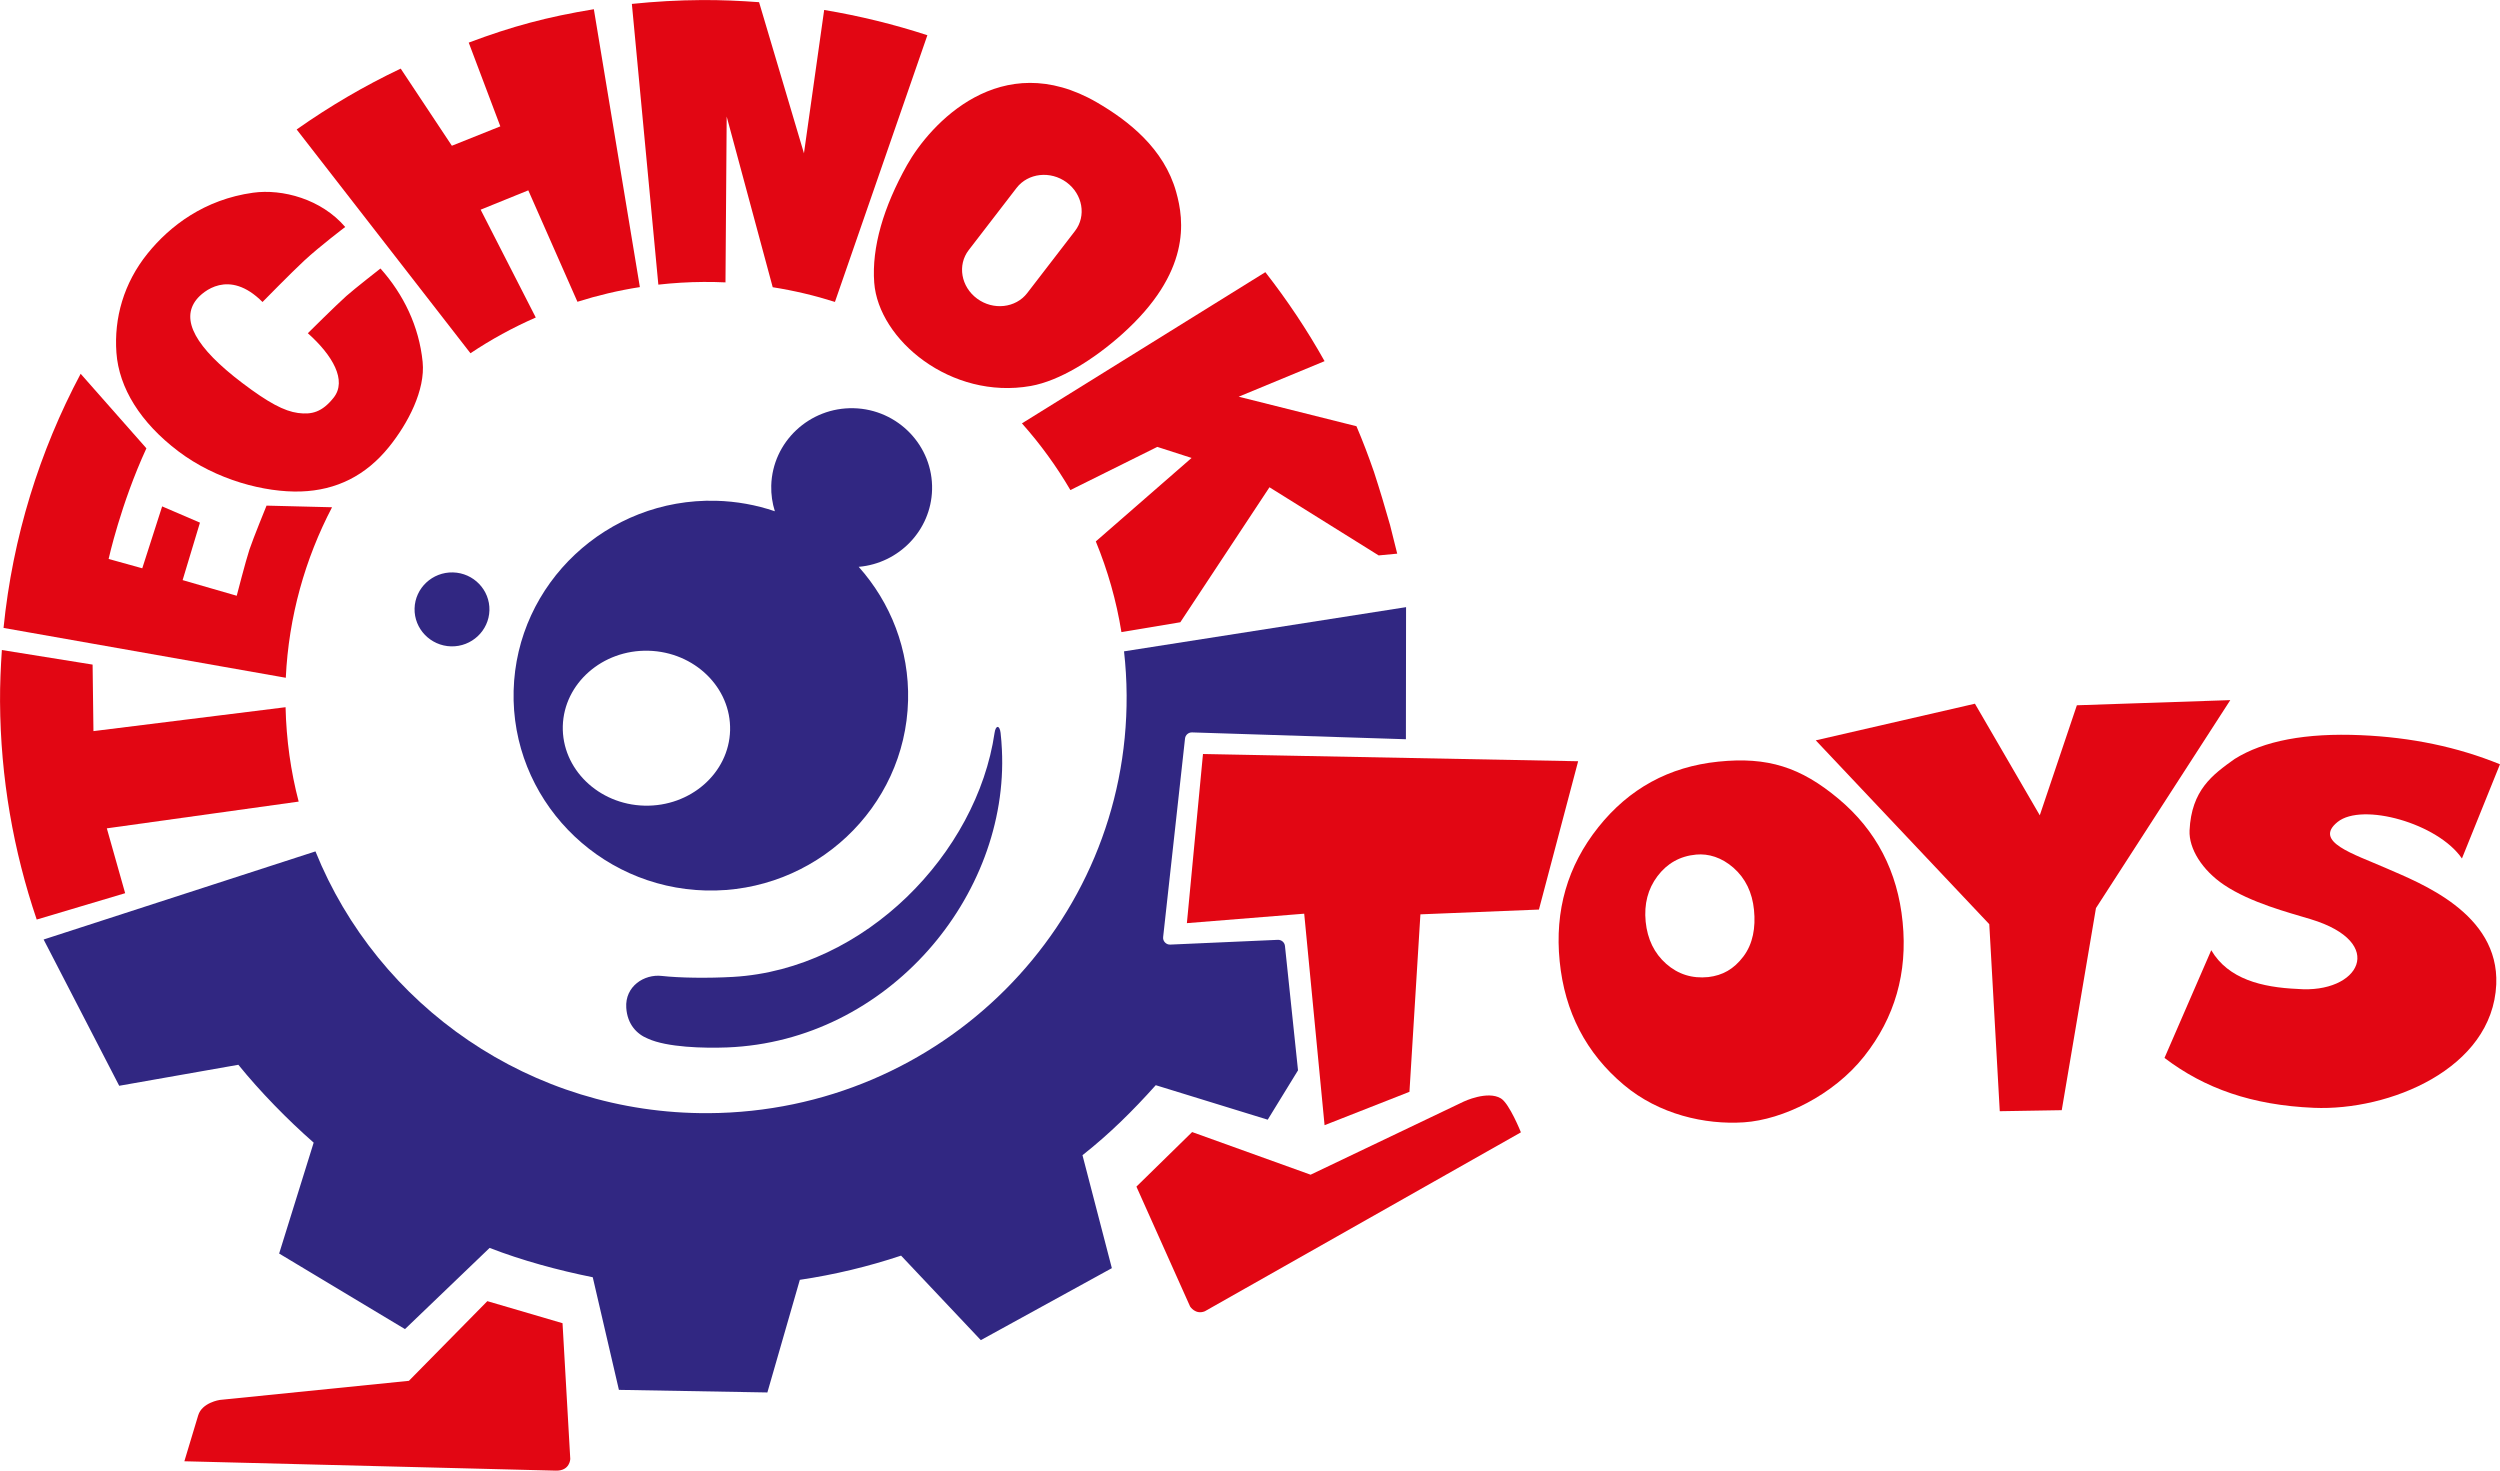
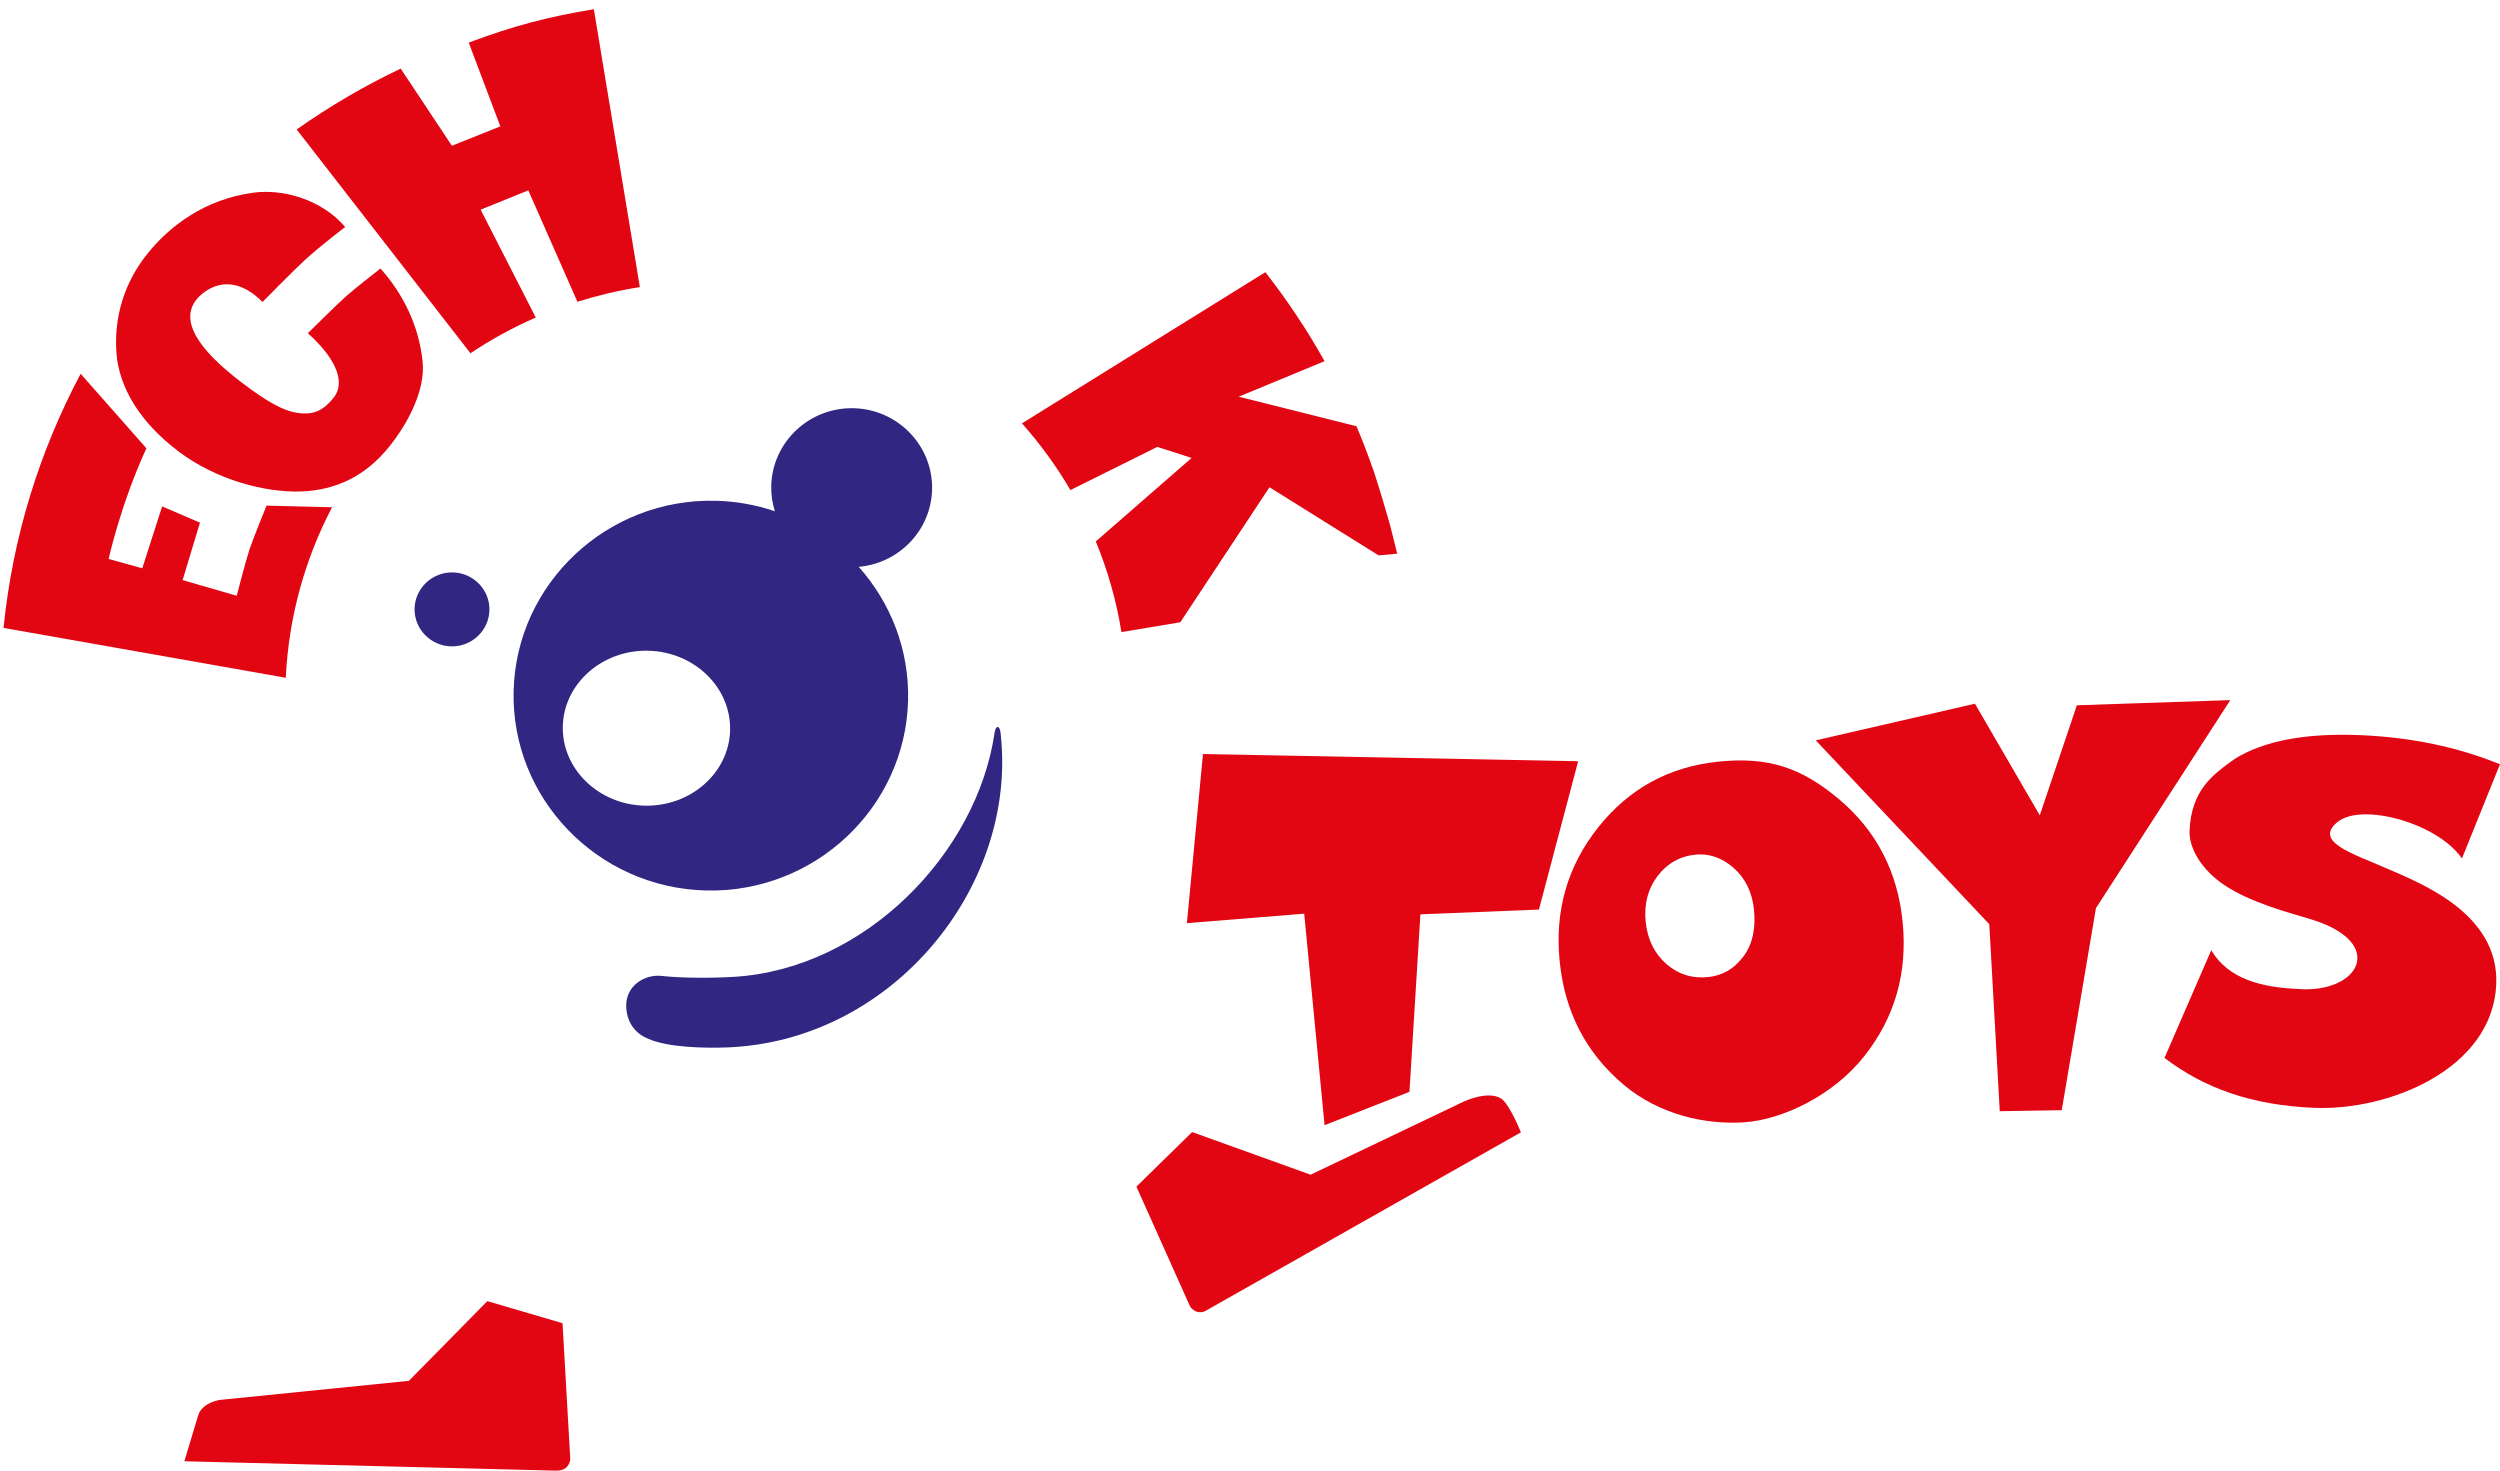
<svg xmlns="http://www.w3.org/2000/svg" xmlns:ns1="http://sodipodi.sourceforge.net/DTD/sodipodi-0.dtd" xmlns:ns2="http://www.inkscape.org/namespaces/inkscape" version="1.1" id="svg1" width="554.588" height="326.251" viewBox="0 0 554.588 326.251" ns1:docname="Лого партнерів (оновлений).ai" ns2:version="1.4 (86a8ad7, 2024-10-11)">
  <defs id="defs1">
    <clipPath id="clipPath2156">
      <path d="M 0,3183 H 3956 V 0 H 0 Z" transform="translate(-2624.212,-1774.341)" id="path2156" />
    </clipPath>
    <clipPath id="clipPath2158">
      <path d="M 0,3183 H 3956 V 0 H 0 Z" transform="translate(-2524.396,-1797.104)" id="path2158" />
    </clipPath>
    <clipPath id="clipPath2160">
      <path d="M 0,3183 H 3956 V 0 H 0 Z" transform="translate(-2579.882,-1830.372)" id="path2160" />
    </clipPath>
    <clipPath id="clipPath2162">
      <path d="M 0,3183 H 3956 V 0 H 0 Z" transform="translate(-2446.712,-1751.404)" id="path2162" />
    </clipPath>
    <clipPath id="clipPath2164">
-       <path d="M 0,3183 H 3956 V 0 H 0 Z" transform="translate(-2624.983,-1817.454)" id="path2164" />
-     </clipPath>
+       </clipPath>
    <clipPath id="clipPath2166">
      <path d="M 0,3183 H 3956 V 0 H 0 Z" transform="translate(-2465.492,-1797.195)" id="path2166" />
    </clipPath>
    <clipPath id="clipPath2168">
      <path d="M 0,3183 H 3956 V 0 H 0 Z" transform="translate(-2695.84,-1673.127)" id="path2168" />
    </clipPath>
    <clipPath id="clipPath2170">
      <path d="M 0,3183 H 3956 V 0 H 0 Z" transform="translate(-2527.205,-1639.396)" id="path2170" />
    </clipPath>
    <clipPath id="clipPath2172">
      <path d="M 0,3183 H 3956 V 0 H 0 Z" transform="translate(-2463.896,-1718.059)" id="path2172" />
    </clipPath>
    <clipPath id="clipPath2174">
      <path d="M 0,3183 H 3956 V 0 H 0 Z" transform="translate(-2553.338,-1721.834)" id="path2174" />
    </clipPath>
    <clipPath id="clipPath2176">
      <path d="M 0,3183 H 3956 V 0 H 0 Z" transform="translate(-2515.098,-1754.645)" id="path2176" />
    </clipPath>
    <clipPath id="clipPath2178">
      <path d="M 0,3183 H 3956 V 0 H 0 Z" transform="translate(-2638.414,-1675.326)" id="path2178" />
    </clipPath>
    <clipPath id="clipPath2180">
      <path d="M 0,3183 H 3956 V 0 H 0 Z" transform="translate(-2553.924,-1683.069)" id="path2180" />
    </clipPath>
    <clipPath id="clipPath2182">
      <path d="M 0,3183 H 3956 V 0 H 0 Z" transform="translate(-2736.183,-1696.738)" id="path2182" />
    </clipPath>
    <clipPath id="clipPath2184">
      <path d="M 0,3183 H 3956 V 0 H 0 Z" transform="translate(-2791.664,-1738.535)" id="path2184" />
    </clipPath>
    <clipPath id="clipPath2186">
      <path d="M 0,3183 H 3956 V 0 H 0 Z" transform="translate(-2835.044,-1719.123)" id="path2186" />
    </clipPath>
    <clipPath id="clipPath2188">
      <path d="M 0,3183 H 3956 V 0 H 0 Z" transform="translate(-2660.318,-1730.156)" id="path2188" />
    </clipPath>
  </defs>
  <g id="layer-MC0" ns2:groupmode="layer" ns2:label="Шар 1" transform="translate(-3261.497,-1769.498)">
    <g id="g2698">
      <path id="path2155" d="M 0,0 14.463,7.185 20.168,5.346 4.229,-8.545 c 1.966,-4.789 3.422,-9.836 4.263,-15.091 l 9.799,1.637 14.838,22.465 18.172,-11.342 3.087,0.293 c -0.199,0.851 -0.972,3.907 -1.188,4.749 -0.789,2.805 -1.721,5.912 -2.676,8.841 -0.89,2.578 -1.856,5.124 -2.92,7.616 l -19.598,4.914 14.291,5.915 c -2.904,5.196 -6.21,10.138 -9.854,14.809 L -8.065,11.1 C -5.024,7.684 -2.319,3.968 0,0" style="fill:#e20613;fill-opacity:1;fill-rule:nonzero;stroke:none" transform="matrix(1.333,0,0,-1.333,3498.949,1878.212)" clip-path="url(#clipPath2156)" />
      <path id="path2157" d="M 0,0 C 3.421,2.288 7.059,4.278 10.87,5.948 L 1.694,23.893 9.625,27.111 17.803,8.566 c 3.365,1.065 6.831,1.889 10.391,2.442 L 20.535,57.253 C 12.772,55.976 6.879,54.396 -0.288,51.694 l 5.26,-13.935 -8.065,-3.226 -8.515,12.836 c -6.084,-2.888 -11.868,-6.29 -17.314,-10.128 z" style="fill:#e20613;fill-opacity:1;fill-rule:nonzero;stroke:none" transform="matrix(1.333,0,0,-1.333,3365.861,1847.861)" clip-path="url(#clipPath2158)" />
-       <path id="path2159" d="m 0,0 -7.469,25.146 c -3.142,0.231 -6.311,0.375 -9.518,0.357 -3.934,-0.024 -7.82,-0.246 -11.652,-0.643 l 4.407,-46.718 c 2.475,0.275 4.981,0.432 7.525,0.447 1.224,0.007 2.441,-0.017 3.648,-0.072 l 0.2,27.597 7.66,-28.403 c 3.548,-0.559 7.005,-1.381 10.355,-2.446 L 20.54,19.647 C 14.984,21.46 9.249,22.872 3.364,23.853 Z" style="fill:#e20613;fill-opacity:1;fill-rule:nonzero;stroke:none" transform="matrix(1.333,0,0,-1.333,3439.842,1803.504)" clip-path="url(#clipPath2160)" />
      <path id="path2161" d="m 0,0 45.92,-8.109 1.052,-0.186 c 0.483,10.19 3.214,19.801 7.698,28.376 l -10.901,0.272 c 0,0 -2.233,-5.467 -2.848,-7.318 -0.626,-1.897 -2.115,-7.681 -2.115,-7.681 l -9.004,2.603 2.884,9.563 -6.291,2.706 -3.309,-10.303 -5.6,1.555 c 0,0 2.014,9.144 6.287,18.412 L 12.833,42.294 C 5.991,29.425 1.519,15.139 0,0" style="fill:#e20613;fill-opacity:1;fill-rule:nonzero;stroke:none" transform="matrix(1.333,0,0,-1.333,3262.282,1908.794)" clip-path="url(#clipPath2162)" />
      <path id="path2163" d="m 0,0 -7.963,-10.347 c -1.915,-2.486 -5.646,-2.901 -8.328,-0.924 -2.691,1.977 -3.319,5.597 -1.404,8.082 l 7.964,10.347 c 1.913,2.484 5.638,2.901 8.325,0.929 C 1.278,6.104 1.91,2.488 0,0 m 3.638,21.391 c -15.988,9.264 -27.734,-3.552 -31.611,-10.453 -3.897,-6.961 -5.879,-13.647 -5.446,-19.539 0.707,-9.513 12.781,-19.551 26.057,-17.198 4.792,0.852 10.452,4.392 15.115,8.547 11.628,10.357 10.405,19.016 9.078,23.738 -2.016,7.233 -7.96,11.863 -13.193,14.905" style="fill:#e20613;fill-opacity:1;fill-rule:nonzero;stroke:none" transform="matrix(1.333,0,0,-1.333,3499.978,1820.728)" clip-path="url(#clipPath2164)" />
      <path id="path2165" d="m 0,0 c 0.424,-5.876 4.015,-11.64 10.294,-16.399 6.33,-4.795 14.442,-6.884 20.394,-6.695 5.953,0.197 10.832,2.659 14.668,7.405 3.18,3.94 6.073,9.483 5.605,14.157 -0.593,5.91 -3.167,11.234 -7.019,15.545 0,0 -4.352,-3.4 -5.674,-4.575 -1.701,-1.517 -6.412,-6.196 -6.412,-6.196 4.133,-3.68 6.554,-7.881 4.29,-10.731 -1.922,-2.422 -3.661,-2.844 -5.921,-2.543 -2.283,0.303 -4.935,1.701 -9.295,5.006 -7.776,5.896 -10.306,10.531 -7.578,13.911 0.976,1.201 5.325,5.204 10.961,-0.447 0,0 4.847,4.941 6.931,6.874 2.632,2.438 6.831,5.609 6.831,5.609 -3.967,4.645 -10.45,6.382 -15.34,5.703 C 14.686,25.508 8.917,21.134 5.189,16.511 1.195,11.561 -0.411,5.742 0,0" style="fill:#e20613;fill-opacity:1;fill-rule:nonzero;stroke:none" transform="matrix(1.333,0,0,-1.333,3287.323,1847.74)" clip-path="url(#clipPath2166)" />
      <path id="path2167" d="m 0,0 c -2.225,1.353 -6.184,-0.526 -6.184,-0.526 l -25.487,-12.172 -19.716,7.099 -9.272,-9.081 8.936,-19.953 c 0,0 0.886,-1.421 2.449,-0.792 L 3.327,-5.645 C 3.327,-5.645 1.422,-0.87 0,0" style="fill:#e20613;fill-opacity:1;fill-rule:nonzero;stroke:none" transform="matrix(1.333,0,0,-1.333,3594.453,2013.164)" clip-path="url(#clipPath2168)" />
      <path id="path2169" d="m 0,0 -13.053,-13.259 -31.464,-3.179 c 0,0 -2.969,-0.426 -3.606,-2.576 -0.575,-1.907 -2.299,-7.633 -2.299,-7.633 l 61.824,-1.559 c 2.346,-0.058 2.399,1.933 2.399,1.933 l -1.289,22.604 z" style="fill:#e20613;fill-opacity:1;fill-rule:nonzero;stroke:none" transform="matrix(1.333,0,0,-1.333,3369.607,2058.139)" clip-path="url(#clipPath2170)" />
-       <path id="path2171" d="m 0,0 31.925,4.452 c -1.316,5.034 -2.056,10.294 -2.18,15.708 l -31.972,-3.979 -0.141,11.07 -15.099,2.425 c -0.192,-2.844 -0.322,-5.705 -0.305,-8.602 0.076,-12.678 2.235,-24.854 6.103,-36.252 l 14.718,4.386 z" style="fill:#e20613;fill-opacity:1;fill-rule:nonzero;stroke:none" transform="matrix(1.333,0,0,-1.333,3285.195,1953.255)" clip-path="url(#clipPath2172)" />
      <path id="path2173" d="m 0,0 c -7.655,0.188 -13.764,6.138 -13.582,13.242 0.191,7.098 6.593,12.734 14.255,12.54 C 8.345,25.585 14.44,19.638 14.259,12.537 14.076,5.436 7.672,-0.195 0,0 m -21.765,19.136 c -0.463,-17.863 13.903,-32.796 31.98,-33.254 18.075,-0.454 33.199,13.736 33.663,31.599 0.219,8.498 -2.921,16.332 -8.216,22.263 6.68,0.574 12.036,6.056 12.21,12.84 0.19,7.279 -5.668,13.37 -13.032,13.556 -7.38,0.186 -13.54,-5.6 -13.733,-12.885 -0.038,-1.484 0.176,-2.917 0.601,-4.263 -3.086,1.052 -6.383,1.66 -9.812,1.746 -18.077,0.457 -33.201,-13.739 -33.661,-31.602" style="fill:#312782;fill-opacity:1;fill-rule:nonzero;stroke:none" transform="matrix(1.333,0,0,-1.333,3404.45,1948.221)" clip-path="url(#clipPath2174)" />
      <path id="path2175" d="m 0,0 c -0.088,-3.385 2.643,-6.221 6.074,-6.309 3.425,-0.086 6.294,2.607 6.383,5.997 0.09,3.389 -2.64,6.225 -6.069,6.309 C 2.961,6.083 0.088,3.391 0,0" style="fill:#312782;fill-opacity:1;fill-rule:nonzero;stroke:none" transform="matrix(1.333,0,0,-1.333,3353.464,1904.474)" clip-path="url(#clipPath2176)" />
-       <path id="path2177" d="m 0,0 18.632,-5.741 5.041,8.214 -2.172,20.699 c -0.063,0.599 -0.585,1.044 -1.193,1.017 L 2.423,23.399 C 2.077,23.383 1.771,23.507 1.534,23.757 1.297,24.007 1.192,24.314 1.229,24.656 L 4.87,57.698 c 0.066,0.592 0.578,1.031 1.18,1.012 L 41.629,57.573 41.655,79.555 -5.28,72.201 c 0.268,-2.401 0.418,-4.837 0.432,-7.305 0.228,-38.185 -30.92,-69.327 -69.568,-69.551 -29.646,-0.173 -55.073,17.903 -65.426,43.564 l -45.238,-14.665 12.578,-24.341 19.83,3.496 c 3.598,-4.45 8.213,-9.175 12.533,-12.958 l -5.746,-18.457 20.94,-12.576 14.088,13.514 c 5.328,-2.078 11.426,-3.733 17.162,-4.884 l 4.352,-18.741 24.708,-0.432 5.402,18.744 c 5.785,0.859 11.416,2.219 16.849,4.027 l 13.271,-14.064 21.805,11.98 -4.888,18.798 C -7.692,-8.1 -3.817,-4.265 0,0" style="fill:#312782;fill-opacity:1;fill-rule:nonzero;stroke:none" transform="matrix(1.333,0,0,-1.333,3517.885,2010.232)" clip-path="url(#clipPath2178)" />
      <path id="path2179" d="m 0,0 c 3.167,-1.455 9.343,-1.611 13.199,-1.461 26.775,1.054 46.901,25.25 45.708,49.544 -0.042,0.937 -0.114,1.87 -0.217,2.791 -0.159,1.346 -0.813,1.325 -1.003,0.018 C 54.762,30.89 36.148,11.559 14.2,10.28 10.005,10.039 5.209,10.108 2.303,10.438 -0.6,10.772 -3.843,8.729 -3.607,5.135 -3.428,2.395 -1.862,0.746 0,0" style="fill:#312782;fill-opacity:1;fill-rule:nonzero;stroke:none" transform="matrix(1.333,0,0,-1.333,3405.232,1999.908)" clip-path="url(#clipPath2180)" />
      <path id="path2181" d="m 0,0 c -1.605,-2.123 -3.466,-3.14 -5.827,-3.424 -2.707,-0.278 -5.045,0.458 -7.025,2.207 -1.976,1.746 -3.118,4.086 -3.413,7.012 -0.285,2.935 0.37,5.45 1.962,7.568 1.595,2.117 3.74,3.352 6.449,3.597 2.037,0.183 4.222,-0.456 6.213,-2.203 C 0.336,13.007 1.475,10.676 1.766,7.741 2.057,4.815 1.591,2.112 0,0 M 15.826,26.245 C 9.543,31.504 4.042,33.273 -4.178,32.427 -12.38,31.58 -19.035,27.938 -24.155,21.501 -29.272,15.066 -31.417,7.64 -30.578,-0.781 c 0.835,-8.445 4.399,-15.307 10.685,-20.59 5.84,-4.916 13.505,-6.655 19.974,-6.227 6.468,0.429 14.887,4.507 20.005,10.972 5.121,6.459 7.254,13.91 6.413,22.355 -0.827,8.418 -4.39,15.262 -10.673,20.516" style="fill:#e20613;fill-opacity:1;fill-rule:nonzero;stroke:none" transform="matrix(1.333,0,0,-1.333,3648.244,1981.682)" clip-path="url(#clipPath2182)" />
      <path id="path2183" d="m 0,0 -6.172,-18.312 -10.792,18.574 -26.489,-6.098 28.877,-30.594 1.744,-31.124 10.315,0.171 5.693,33.628 22.355,34.614 z" style="fill:#e20613;fill-opacity:1;fill-rule:nonzero;stroke:none" transform="matrix(1.333,0,0,-1.333,3722.219,1925.953)" clip-path="url(#clipPath2184)" />
      <path id="path2185" d="M 0,0 C 4.093,3.293 16.699,-0.226 20.691,-6.08 L 27.02,9.597 c -7.033,2.873 -14.747,4.485 -23.129,4.844 -9.178,0.397 -16.193,-0.928 -21.039,-3.968 -3.685,-2.625 -7.168,-5.169 -7.489,-11.875 -0.145,-3.031 2.103,-6.631 5.75,-9.077 4.423,-2.968 10.688,-4.577 14.402,-5.703 12.882,-3.903 8.087,-12.464 -2.206,-11.607 -5.878,0.26 -11.503,1.62 -14.336,6.444 l -7.782,-17.924 c 6.707,-5.097 14.56,-7.864 24.857,-8.305 12.497,-0.535 29.73,6.445 30.355,20.547 0.494,11.881 -12.755,16.89 -18.274,19.312 C 2.609,-5.294 -4.092,-3.293 0,0" style="fill:#e20613;fill-opacity:1;fill-rule:nonzero;stroke:none" transform="matrix(1.333,0,0,-1.333,3780.059,1951.836)" clip-path="url(#clipPath2186)" />
      <path id="path2187" d="m 0,0 -12.984,0.251 h -0.015 l 8.57,-0.165 -9.621,0.185 -2.679,-28.146 19.524,1.572 3.388,-35.196 14.126,5.552 1.824,29.536 19.723,0.795 6.527,24.683 z" style="fill:#e20613;fill-opacity:1;fill-rule:nonzero;stroke:none" transform="matrix(1.333,0,0,-1.333,3547.09,1937.125)" clip-path="url(#clipPath2188)" />
    </g>
  </g>
</svg>